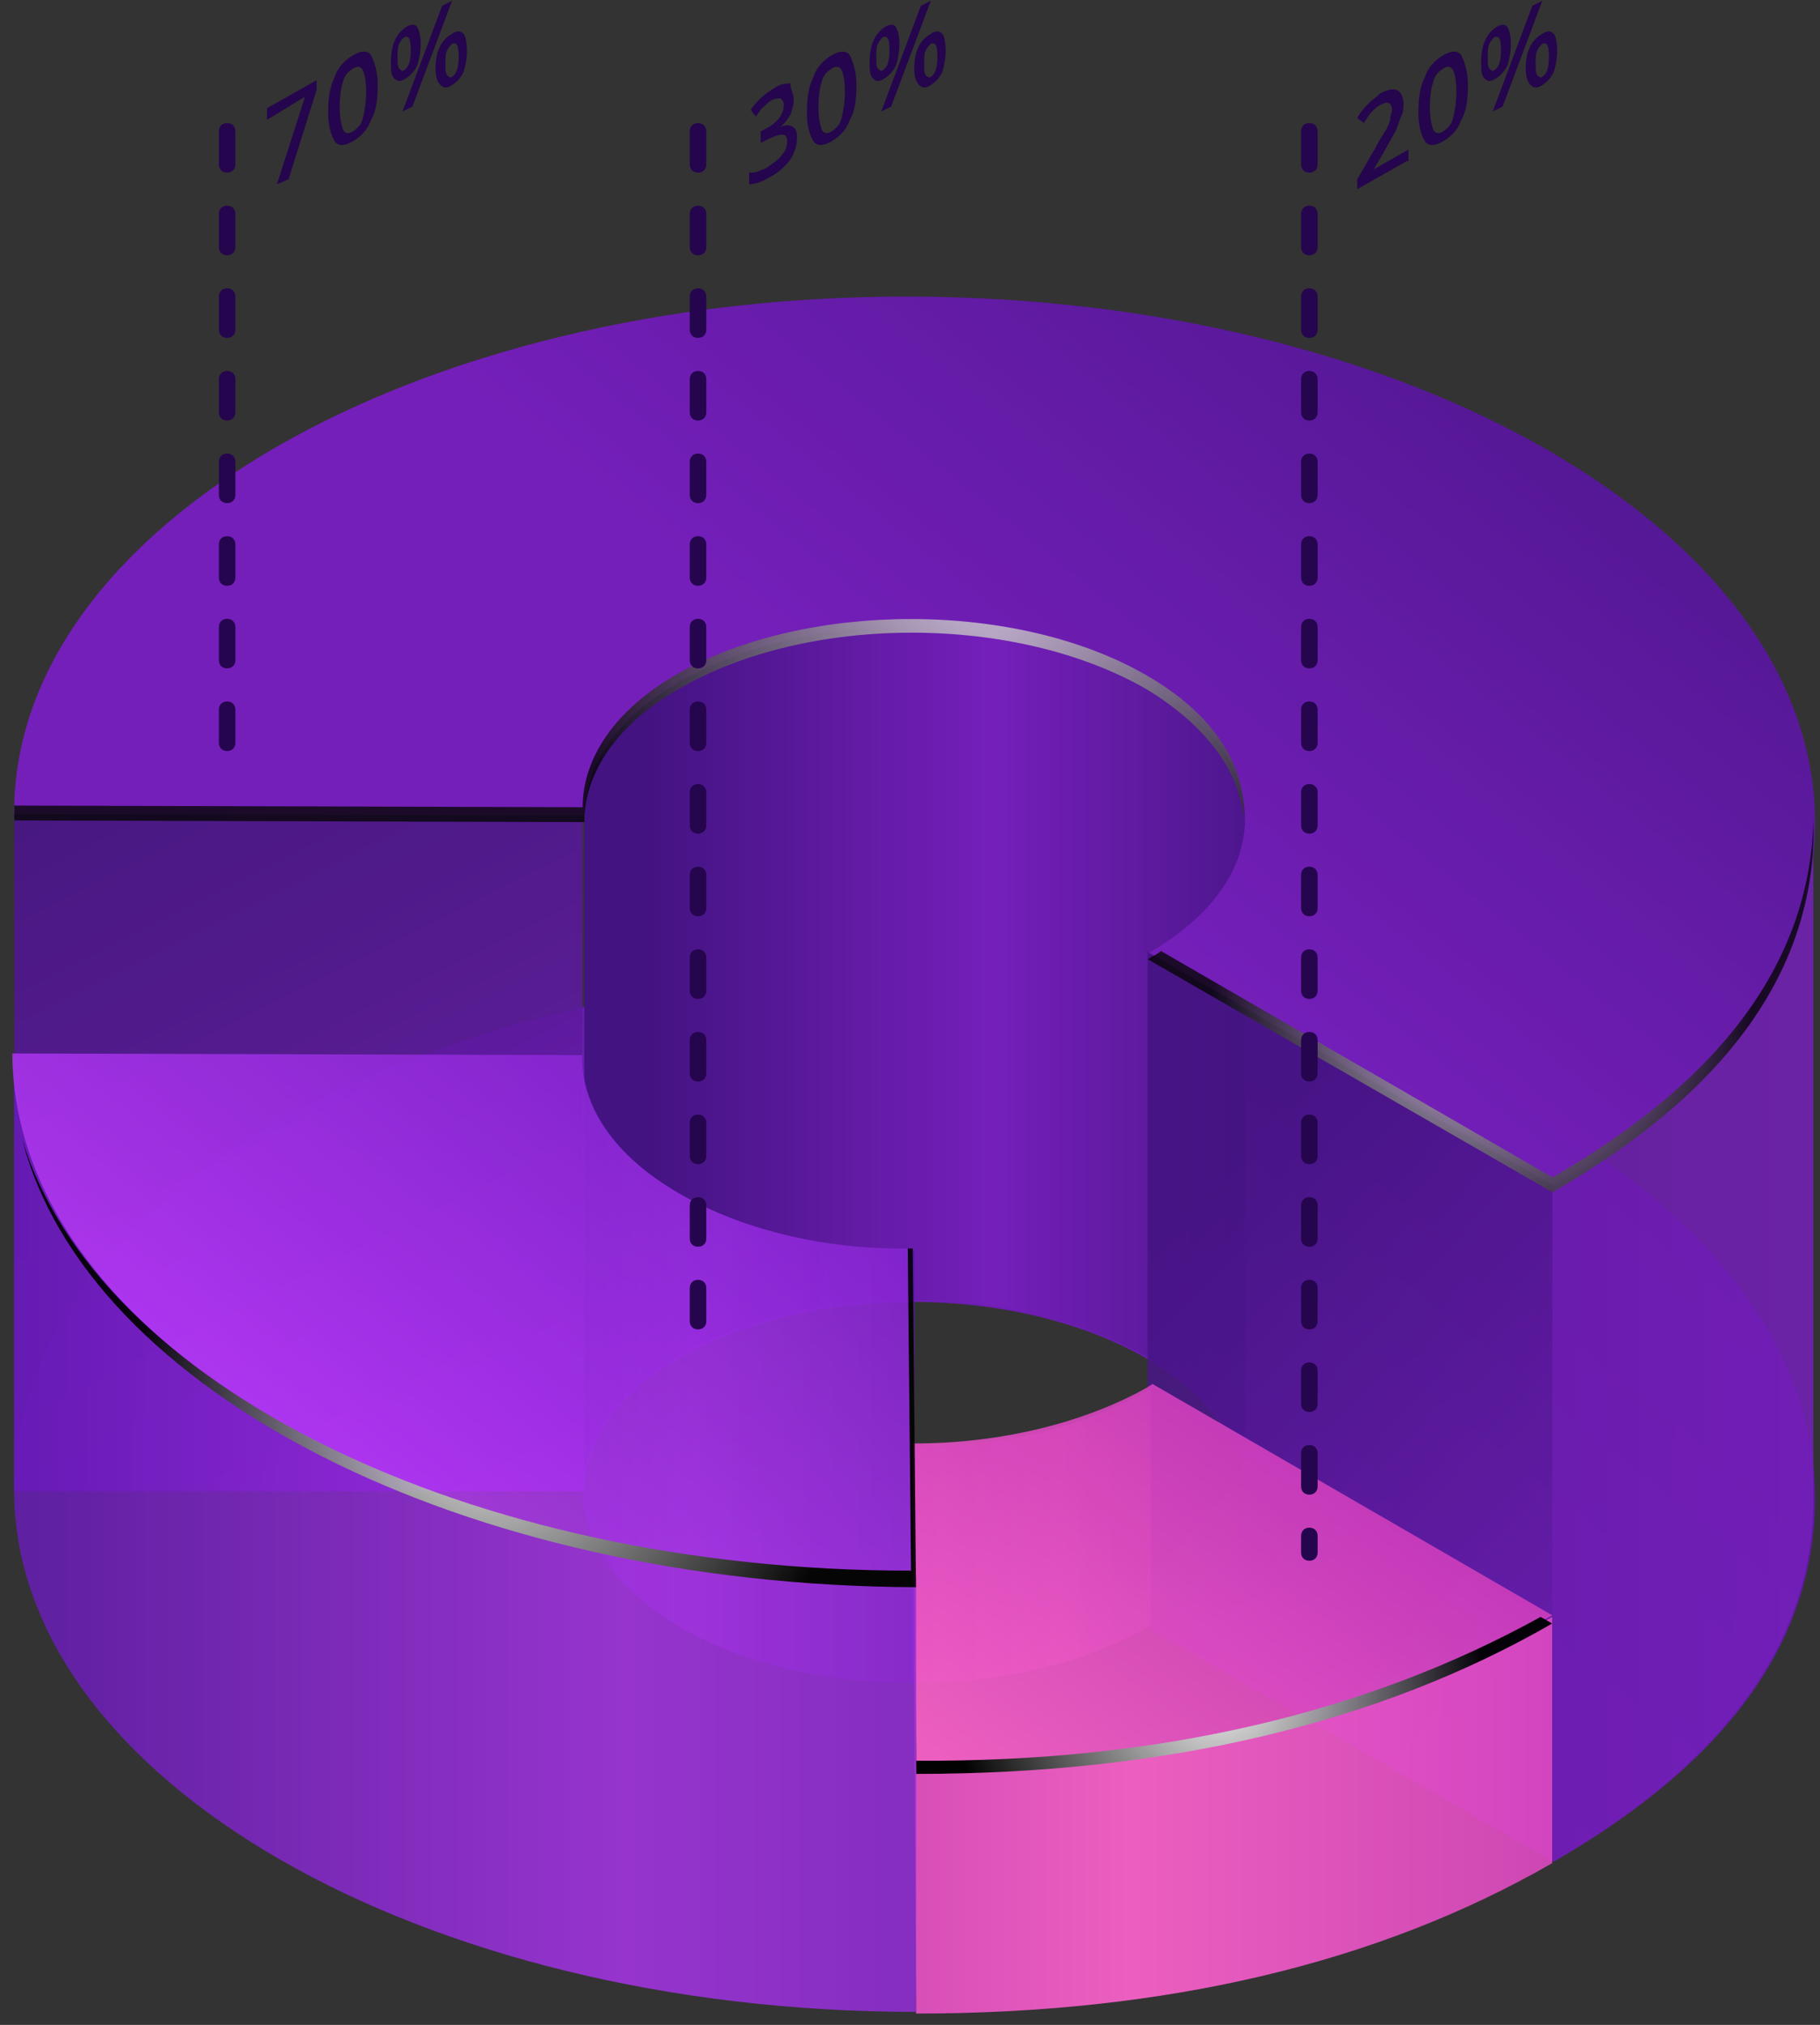
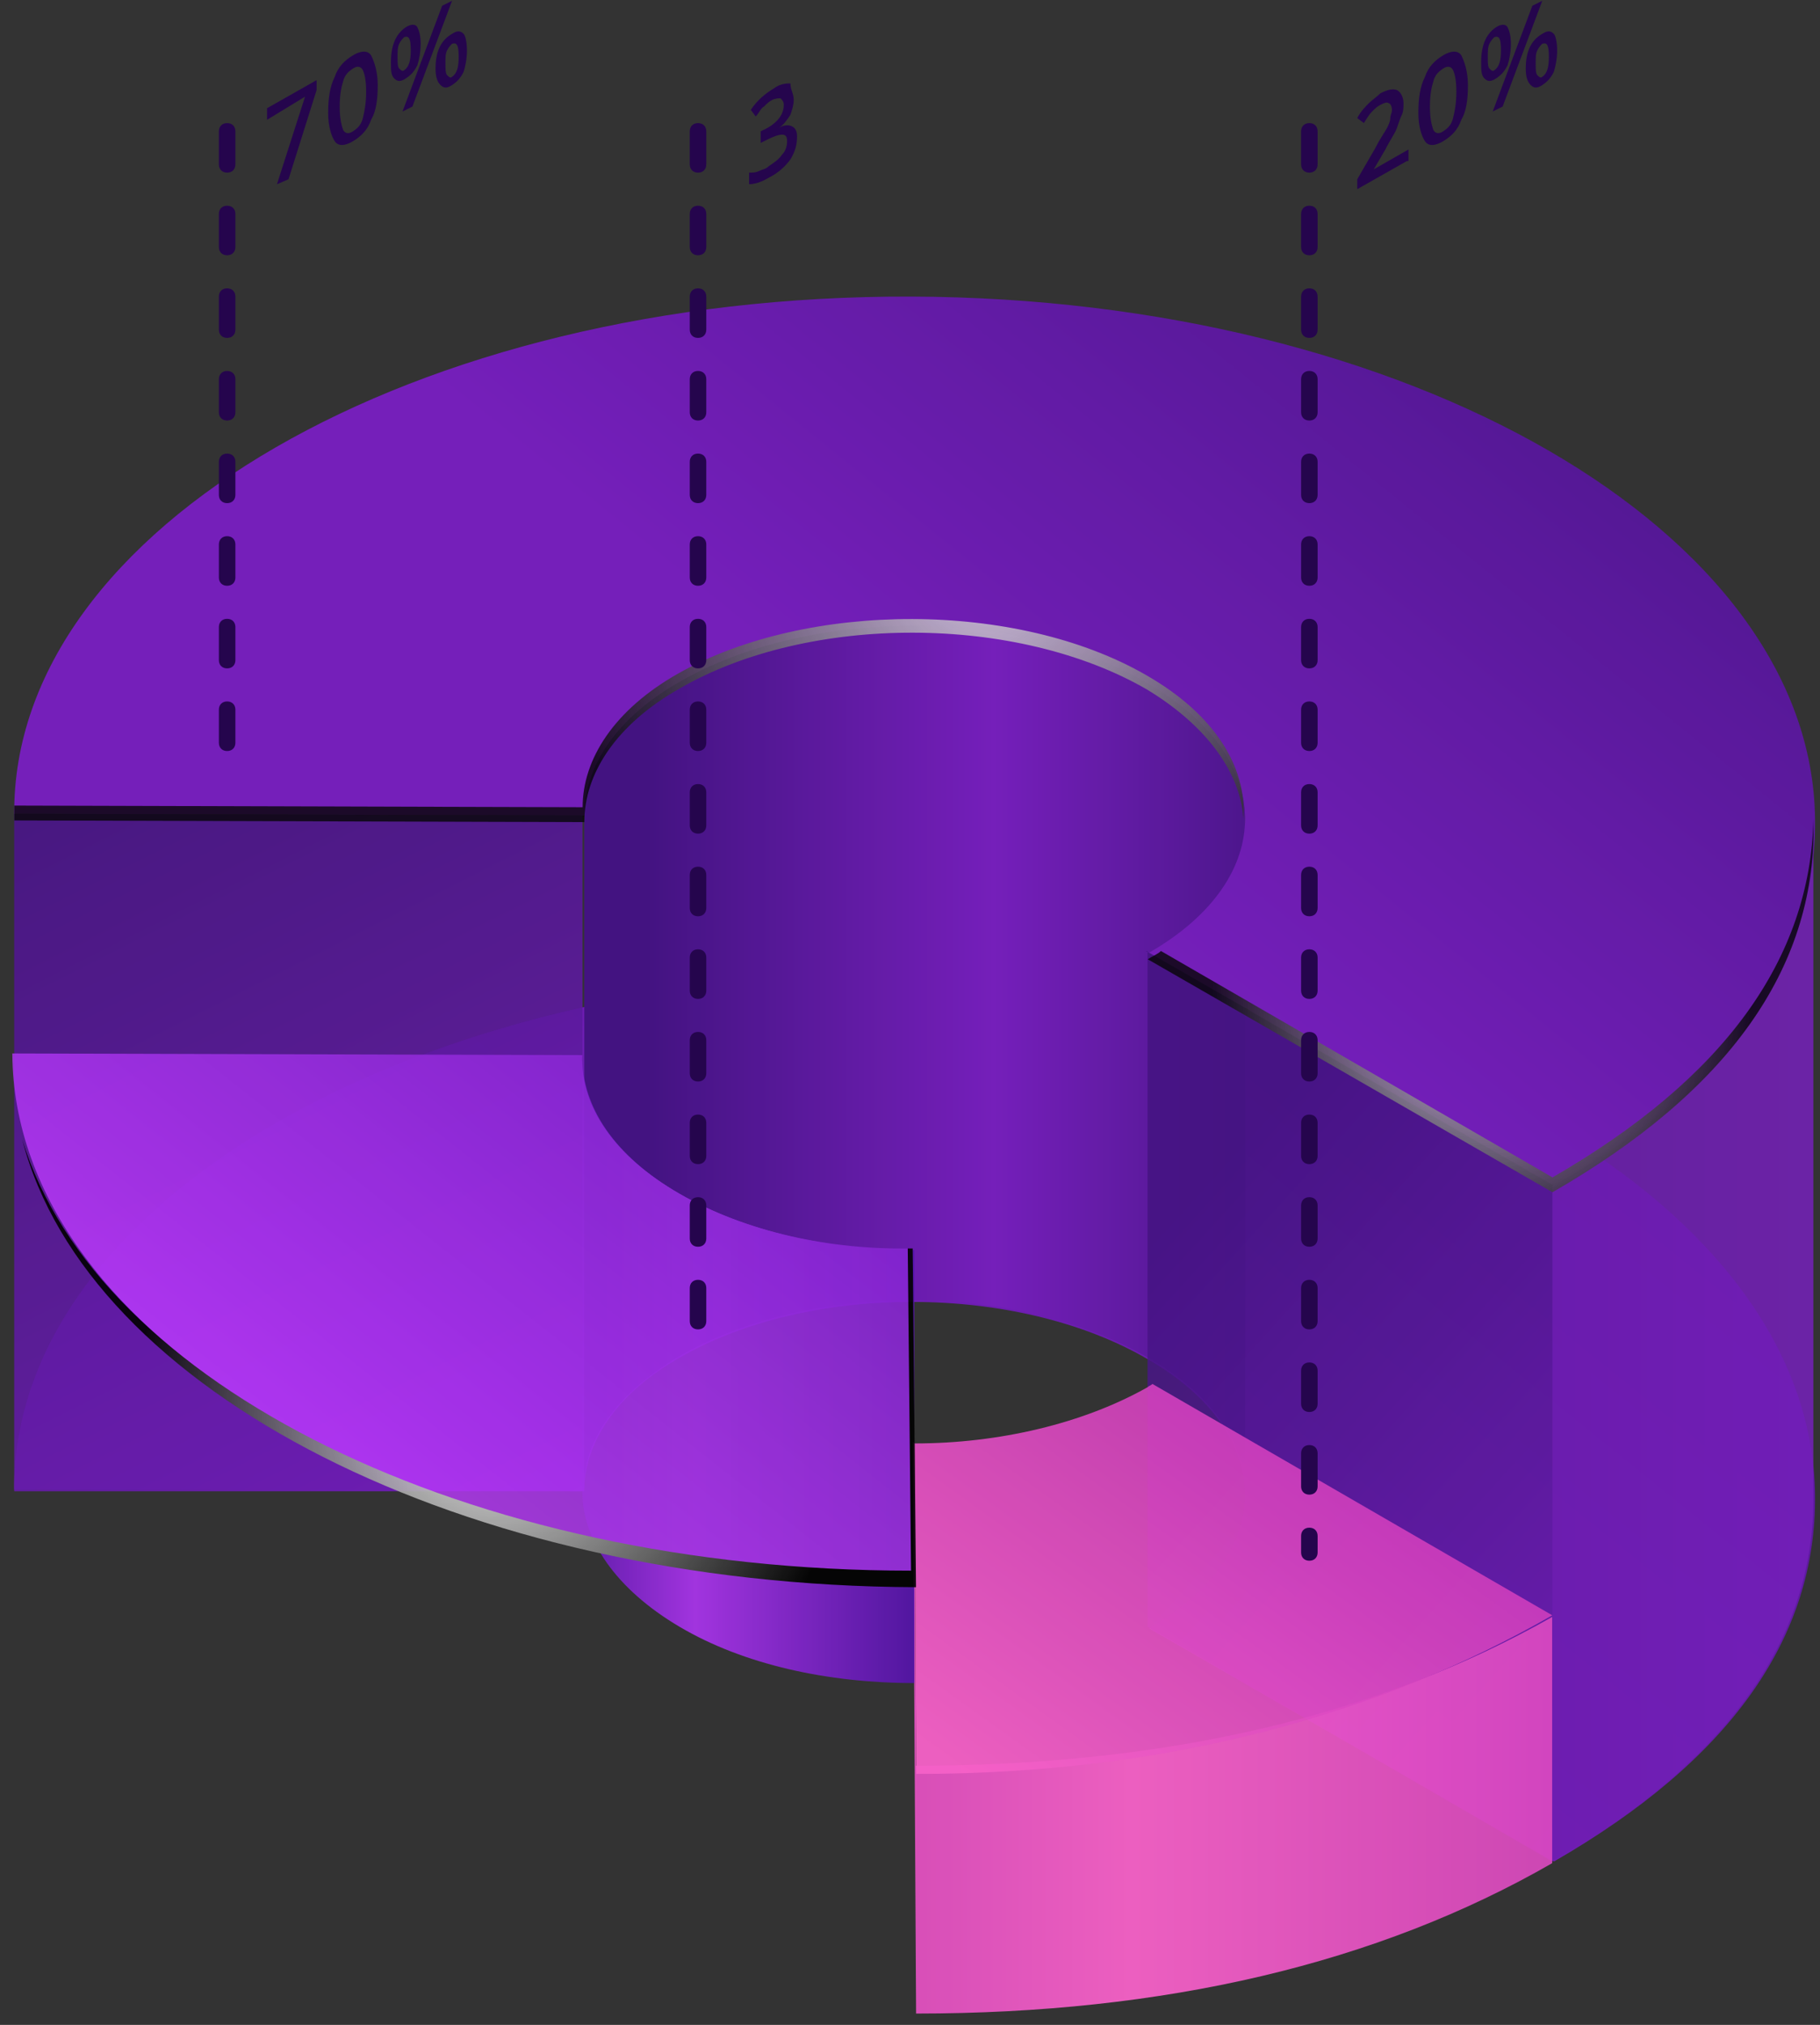
<svg xmlns="http://www.w3.org/2000/svg" width="89" height="99" viewBox="0 0 89 99" fill="none">
  <rect x="0" y="0" width="89" height="99" fill="#333333" stroke="none" />
  <g opacity="0.9">
    <path d="M44.565 47.543C20.247 47.463 0.615 58.854 0.696 72.831L28.568 72.912C28.568 70.569 30.103 68.145 33.254 66.368C39.556 62.732 49.735 62.732 56.118 66.448C62.419 70.084 62.5 75.982 56.199 79.617L75.992 91.009C84.556 86.08 88.838 80.102 88.757 73.073C88.596 58.935 68.883 47.543 44.565 47.543Z" fill="url(#paint0_linear_10587_236960)" />
    <path opacity="0.85" d="M75.91 57.967V91.01C84.474 86.082 88.756 80.103 88.675 73.075V40.031C88.756 46.979 84.474 52.958 75.91 57.967Z" fill="url(#paint1_linear_10587_236960)" />
    <path opacity="0.9" d="M28.487 39.87L0.695 39.789V72.913H28.487V39.87Z" fill="url(#paint2_linear_10587_236960)" />
    <path d="M33.255 66.287C39.557 62.652 49.736 62.652 56.119 66.368C59.27 68.145 60.805 70.488 60.886 72.912V40.03C60.886 37.607 59.35 35.183 56.119 33.325C49.817 29.689 39.557 29.689 33.255 33.244C30.185 35.021 28.569 37.364 28.569 39.707V72.831C28.488 70.488 30.104 68.145 33.255 66.287Z" fill="url(#paint3_linear_10587_236960)" />
    <path opacity="0.85" d="M56.035 46.494H56.116V79.537L75.91 91.01V57.966L56.035 46.494Z" fill="url(#paint4_linear_10587_236960)" />
    <path d="M44.565 14.5C20.247 14.42 0.615 25.811 0.696 39.788L28.568 39.869C28.568 37.526 30.103 35.102 33.254 33.325C39.556 29.689 49.735 29.689 56.118 33.405C62.419 37.041 62.5 42.939 56.199 46.574L75.992 57.966C84.556 53.038 88.838 47.059 88.757 40.03C88.596 25.973 68.883 14.581 44.565 14.5Z" fill="url(#paint5_linear_10587_236960)" />
    <g opacity="0.8">
      <path d="M60.807 40.031C60.969 37.527 59.434 34.941 56.041 33.002C49.739 29.367 39.479 29.367 33.177 32.922C30.026 34.699 28.491 37.123 28.491 39.466L0.699 39.385C0.699 39.627 0.699 39.87 0.699 40.112L28.572 40.193C28.572 37.85 30.107 35.426 33.258 33.649C39.559 30.013 49.739 30.013 56.121 33.73C59.03 35.507 60.646 37.769 60.807 40.031Z" fill="url(#paint6_radial_10587_236960)" />
      <path d="M75.919 57.563L56.771 46.495C56.61 46.656 56.367 46.737 56.125 46.898L75.919 58.29C84.482 53.362 88.764 47.383 88.683 40.354C88.683 40.274 88.683 40.193 88.683 40.031C88.522 46.898 84.321 52.715 75.919 57.563Z" fill="url(#paint7_radial_10587_236960)" />
    </g>
  </g>
  <g opacity="0.95">
-     <path d="M56.271 67.904C56.19 67.904 56.19 67.985 56.109 67.985C52.958 69.843 48.838 70.732 44.637 70.732V82.285C48.757 82.285 52.958 81.396 56.109 79.538C56.19 79.538 56.19 79.457 56.271 79.457V67.904Z" fill="url(#paint8_linear_10587_236960)" />
    <path opacity="0.95" d="M44.798 86.325L44.718 70.571L44.637 70.49L44.798 98.444C56.917 98.444 67.339 96.02 75.903 91.092V79.054C67.339 83.901 56.998 86.325 44.798 86.325Z" fill="url(#paint9_linear_10587_236960)" />
    <path opacity="0.95" d="M56.356 67.662C56.276 67.743 56.195 67.743 56.114 67.824C52.963 69.601 48.843 70.571 44.723 70.571L44.803 86.729C56.922 86.729 67.344 83.901 75.908 78.973L56.356 67.662Z" fill="url(#paint10_linear_10587_236960)" />
-     <path d="M44.798 86.082L44.637 70.57V70.651L44.798 86.728C56.917 86.728 67.339 84.305 75.903 79.376L75.337 79.053C66.854 83.739 56.675 86.163 44.798 86.082Z" fill="url(#paint11_radial_10587_236960)" />
  </g>
  <g opacity="0.9">
    <path d="M44.712 61.118C40.591 61.118 36.471 60.23 33.239 58.372C30.008 56.513 28.473 54.09 28.473 51.666V72.914C28.473 75.257 30.088 77.68 33.239 79.539C36.39 81.397 40.511 82.286 44.712 82.286V61.118Z" fill="url(#paint12_linear_10587_236960)" />
-     <path opacity="0.9" d="M0.688 51.584V72.913C0.768 86.97 20.562 98.362 44.799 98.362V77.033C20.481 77.033 0.768 65.641 0.688 51.584Z" fill="url(#paint13_linear_10587_236960)" />
    <path opacity="0.9" d="M33.241 58.371C30.009 56.513 28.393 54.089 28.474 51.585L0.602 51.504C0.682 65.561 20.476 76.953 44.713 76.953L44.632 61.037C40.593 61.118 36.472 60.229 33.241 58.371Z" fill="url(#paint14_linear_10587_236960)" />
    <path d="M44.632 61.037H44.39L44.551 76.791C22.819 76.791 4.722 67.662 1.086 55.705C4.237 67.985 22.576 77.519 44.794 77.599L44.632 61.037Z" fill="url(#paint15_radial_10587_236960)" />
  </g>
  <path d="M11.107 36.718C10.865 36.718 10.703 36.556 10.703 36.314V34.698C10.703 34.456 10.865 34.294 11.107 34.294C11.349 34.294 11.511 34.456 11.511 34.698V36.314C11.511 36.556 11.349 36.718 11.107 36.718ZM11.107 32.678C10.865 32.678 10.703 32.517 10.703 32.275V30.659C10.703 30.416 10.865 30.255 11.107 30.255C11.349 30.255 11.511 30.416 11.511 30.659V32.275C11.511 32.517 11.349 32.678 11.107 32.678ZM11.107 28.639C10.865 28.639 10.703 28.477 10.703 28.235V26.619C10.703 26.377 10.865 26.215 11.107 26.215C11.349 26.215 11.511 26.377 11.511 26.619V28.235C11.511 28.477 11.349 28.639 11.107 28.639ZM11.107 24.599C10.865 24.599 10.703 24.438 10.703 24.195V22.58C10.703 22.337 10.865 22.176 11.107 22.176C11.349 22.176 11.511 22.337 11.511 22.58V24.195C11.511 24.438 11.349 24.599 11.107 24.599ZM11.107 20.56C10.865 20.56 10.703 20.398 10.703 20.156V18.54C10.703 18.298 10.865 18.136 11.107 18.136C11.349 18.136 11.511 18.298 11.511 18.54V20.156C11.511 20.398 11.349 20.56 11.107 20.56ZM11.107 16.52C10.865 16.52 10.703 16.359 10.703 16.116V14.501C10.703 14.258 10.865 14.097 11.107 14.097C11.349 14.097 11.511 14.258 11.511 14.501V16.116C11.511 16.359 11.349 16.52 11.107 16.52ZM11.107 12.481C10.865 12.481 10.703 12.319 10.703 12.077V10.461C10.703 10.219 10.865 10.057 11.107 10.057C11.349 10.057 11.511 10.219 11.511 10.461V12.077C11.511 12.319 11.349 12.481 11.107 12.481ZM11.107 8.441C10.865 8.441 10.703 8.28 10.703 8.037V6.422C10.703 6.179 10.865 6.018 11.107 6.018C11.349 6.018 11.511 6.179 11.511 6.422V8.037C11.511 8.28 11.349 8.441 11.107 8.441Z" fill="#25054D" />
  <path d="M13.543 9.008L14.917 4.726L13.059 5.857V5.291L15.482 3.918V4.403L14.109 8.765L13.543 9.008Z" fill="#25054D" />
  <path d="M18.471 4.159C18.471 4.887 18.39 5.452 18.147 5.856C17.986 6.341 17.663 6.664 17.259 6.906C16.855 7.149 16.532 7.149 16.37 6.906C16.209 6.664 16.047 6.179 16.047 5.533C16.047 4.806 16.128 4.24 16.37 3.755C16.532 3.271 16.855 2.948 17.259 2.705C17.663 2.463 17.986 2.463 18.147 2.705C18.309 3.028 18.471 3.513 18.471 4.159ZM16.612 5.21C16.612 5.775 16.693 6.098 16.774 6.341C16.855 6.502 17.016 6.583 17.259 6.422C17.501 6.26 17.663 6.098 17.744 5.775C17.824 5.452 17.905 5.048 17.905 4.483C17.905 3.917 17.824 3.594 17.744 3.432C17.663 3.271 17.501 3.19 17.259 3.352C17.016 3.513 16.855 3.675 16.774 3.998C16.693 4.24 16.612 4.644 16.612 5.21Z" fill="#25054D" />
  <path d="M20.571 2.14C20.571 2.544 20.491 2.948 20.41 3.19C20.248 3.513 20.087 3.675 19.844 3.836C19.602 3.998 19.44 3.998 19.279 3.836C19.117 3.675 19.117 3.432 19.117 3.028C19.117 2.22 19.36 1.655 19.844 1.332C20.087 1.17 20.329 1.17 20.41 1.332C20.491 1.493 20.571 1.736 20.571 2.14ZM19.44 2.786C19.44 3.028 19.44 3.271 19.521 3.351C19.602 3.432 19.683 3.513 19.764 3.432C20.006 3.271 20.087 2.948 20.087 2.463C20.087 1.897 20.006 1.736 19.764 1.816C19.683 1.897 19.602 1.978 19.521 2.14C19.44 2.301 19.44 2.544 19.44 2.786ZM22.106 0.039L20.168 5.21L19.683 5.452L21.622 0.281L22.106 0.039ZM22.834 2.463C22.834 2.867 22.753 3.271 22.672 3.513C22.51 3.836 22.349 3.998 22.106 4.159C21.864 4.321 21.703 4.321 21.541 4.159C21.379 3.998 21.299 3.755 21.299 3.351C21.299 2.544 21.541 1.978 22.106 1.655C22.349 1.493 22.51 1.493 22.672 1.655C22.753 1.736 22.834 2.059 22.834 2.463ZM21.783 3.109C21.783 3.351 21.783 3.594 21.864 3.675C21.945 3.755 22.026 3.836 22.106 3.755C22.349 3.594 22.43 3.271 22.43 2.786C22.43 2.22 22.349 2.059 22.106 2.14C22.026 2.22 21.945 2.301 21.864 2.463C21.783 2.624 21.783 2.786 21.783 3.109Z" fill="#25054D" />
  <path d="M34.134 64.995C33.892 64.995 33.73 64.833 33.73 64.591V62.975C33.73 62.733 33.892 62.571 34.134 62.571C34.377 62.571 34.538 62.733 34.538 62.975V64.591C34.538 64.833 34.377 64.995 34.134 64.995ZM34.134 60.955C33.892 60.955 33.73 60.794 33.73 60.551V58.935C33.73 58.693 33.892 58.531 34.134 58.531C34.377 58.531 34.538 58.693 34.538 58.935V60.551C34.538 60.794 34.377 60.955 34.134 60.955ZM34.134 56.916C33.892 56.916 33.73 56.754 33.73 56.512V54.896C33.73 54.653 33.892 54.492 34.134 54.492C34.377 54.492 34.538 54.653 34.538 54.896V56.512C34.538 56.754 34.377 56.916 34.134 56.916ZM34.134 52.876C33.892 52.876 33.73 52.714 33.73 52.472V50.856C33.73 50.614 33.892 50.452 34.134 50.452C34.377 50.452 34.538 50.614 34.538 50.856V52.472C34.538 52.714 34.377 52.876 34.134 52.876ZM34.134 48.837C33.892 48.837 33.73 48.675 33.73 48.433V46.817C33.73 46.574 33.892 46.413 34.134 46.413C34.377 46.413 34.538 46.574 34.538 46.817V48.433C34.538 48.675 34.377 48.837 34.134 48.837ZM34.134 44.797C33.892 44.797 33.73 44.635 33.73 44.393V42.777C33.73 42.535 33.892 42.373 34.134 42.373C34.377 42.373 34.538 42.535 34.538 42.777V44.393C34.538 44.635 34.377 44.797 34.134 44.797ZM34.134 40.758C33.892 40.758 33.73 40.596 33.73 40.353V38.738C33.73 38.495 33.892 38.334 34.134 38.334C34.377 38.334 34.538 38.495 34.538 38.738V40.353C34.538 40.596 34.377 40.758 34.134 40.758ZM34.134 36.718C33.892 36.718 33.73 36.556 33.73 36.314V34.698C33.73 34.456 33.892 34.294 34.134 34.294C34.377 34.294 34.538 34.456 34.538 34.698V36.314C34.538 36.556 34.377 36.718 34.134 36.718ZM34.134 32.678C33.892 32.678 33.73 32.517 33.73 32.275V30.659C33.73 30.416 33.892 30.255 34.134 30.255C34.377 30.255 34.538 30.416 34.538 30.659V32.275C34.538 32.517 34.377 32.678 34.134 32.678ZM34.134 28.639C33.892 28.639 33.73 28.477 33.73 28.235V26.619C33.73 26.377 33.892 26.215 34.134 26.215C34.377 26.215 34.538 26.377 34.538 26.619V28.235C34.538 28.477 34.377 28.639 34.134 28.639ZM34.134 24.599C33.892 24.599 33.73 24.438 33.73 24.195V22.58C33.73 22.337 33.892 22.176 34.134 22.176C34.377 22.176 34.538 22.337 34.538 22.58V24.195C34.538 24.438 34.377 24.599 34.134 24.599ZM34.134 20.56C33.892 20.56 33.73 20.398 33.73 20.156V18.54C33.73 18.298 33.892 18.136 34.134 18.136C34.377 18.136 34.538 18.298 34.538 18.54V20.156C34.538 20.398 34.377 20.56 34.134 20.56ZM34.134 16.52C33.892 16.52 33.73 16.359 33.73 16.116V14.501C33.73 14.258 33.892 14.097 34.134 14.097C34.377 14.097 34.538 14.258 34.538 14.501V16.116C34.538 16.359 34.377 16.52 34.134 16.52ZM34.134 12.481C33.892 12.481 33.73 12.319 33.73 12.077V10.461C33.73 10.219 33.892 10.057 34.134 10.057C34.377 10.057 34.538 10.219 34.538 10.461V12.077C34.538 12.319 34.377 12.481 34.134 12.481ZM34.134 8.441C33.892 8.441 33.73 8.28 33.73 8.037V6.422C33.73 6.179 33.892 6.018 34.134 6.018C34.377 6.018 34.538 6.179 34.538 6.422V8.037C34.538 8.28 34.377 8.441 34.134 8.441Z" fill="#25054D" />
  <path d="M38.814 4.886C38.814 5.128 38.733 5.371 38.653 5.613C38.491 5.856 38.329 6.098 38.087 6.259C38.329 6.098 38.572 6.098 38.733 6.179C38.895 6.259 38.976 6.421 38.976 6.663C38.976 7.067 38.895 7.391 38.653 7.794C38.41 8.118 38.087 8.441 37.602 8.683C37.198 8.926 36.875 9.006 36.633 9.006V8.441C36.794 8.441 36.956 8.441 37.117 8.36C37.279 8.279 37.441 8.279 37.602 8.118C37.845 7.956 38.087 7.794 38.249 7.552C38.41 7.391 38.491 7.148 38.491 6.906C38.491 6.663 38.41 6.583 38.249 6.583C38.087 6.583 37.845 6.663 37.522 6.825L37.198 6.987V6.421L37.522 6.259C38.087 5.936 38.329 5.532 38.329 5.128C38.329 4.967 38.249 4.886 38.168 4.805C38.087 4.805 37.925 4.805 37.764 4.886C37.602 4.967 37.522 5.048 37.36 5.209C37.198 5.29 37.117 5.532 36.956 5.694L36.714 5.371C37.037 4.886 37.441 4.563 37.845 4.321C38.168 4.078 38.491 4.078 38.653 4.078C38.653 4.401 38.814 4.563 38.814 4.886Z" fill="#25054D" />
-   <path d="M41.881 4.159C41.881 4.887 41.8 5.452 41.558 5.856C41.396 6.341 41.073 6.664 40.669 6.906C40.265 7.149 39.942 7.149 39.78 6.906C39.619 6.664 39.457 6.179 39.457 5.533C39.457 4.806 39.538 4.24 39.78 3.755C39.942 3.271 40.265 2.948 40.669 2.705C41.073 2.463 41.396 2.463 41.558 2.705C41.719 3.028 41.881 3.513 41.881 4.159ZM40.023 5.21C40.023 5.775 40.103 6.098 40.184 6.341C40.265 6.502 40.426 6.583 40.669 6.422C40.911 6.26 41.073 6.098 41.154 5.775C41.234 5.452 41.315 5.048 41.315 4.483C41.315 3.917 41.234 3.594 41.154 3.432C41.073 3.271 40.911 3.19 40.669 3.352C40.426 3.513 40.265 3.675 40.184 3.998C40.103 4.24 40.023 4.644 40.023 5.21Z" fill="#25054D" />
-   <path d="M43.982 2.14C43.982 2.544 43.901 2.948 43.82 3.19C43.658 3.513 43.497 3.675 43.255 3.836C43.012 3.998 42.85 3.998 42.689 3.836C42.527 3.675 42.527 3.432 42.527 3.028C42.527 2.22 42.77 1.655 43.255 1.332C43.497 1.17 43.739 1.17 43.82 1.332C43.901 1.493 43.982 1.736 43.982 2.14ZM42.85 2.786C42.85 3.028 42.85 3.271 42.931 3.351C43.012 3.432 43.093 3.513 43.174 3.432C43.416 3.271 43.497 2.948 43.497 2.463C43.497 1.897 43.416 1.736 43.174 1.816C43.093 1.897 43.012 1.978 42.931 2.14C42.85 2.301 42.85 2.544 42.85 2.786ZM45.517 0.039L43.578 5.21L43.093 5.452L45.032 0.281L45.517 0.039ZM46.244 2.463C46.244 2.867 46.163 3.271 46.082 3.513C45.921 3.836 45.759 3.998 45.517 4.159C45.274 4.321 45.113 4.321 44.951 4.159C44.789 3.998 44.709 3.755 44.709 3.351C44.709 2.544 44.951 1.978 45.517 1.655C45.759 1.493 45.921 1.493 46.082 1.655C46.163 1.736 46.244 2.059 46.244 2.463ZM45.193 3.109C45.193 3.351 45.193 3.594 45.274 3.675C45.355 3.755 45.436 3.836 45.517 3.755C45.759 3.594 45.84 3.271 45.84 2.786C45.84 2.22 45.759 2.059 45.517 2.14C45.436 2.22 45.355 2.301 45.274 2.463C45.193 2.624 45.193 2.786 45.193 3.109Z" fill="#25054D" />
  <path d="M64.029 76.305C63.787 76.305 63.625 76.144 63.625 75.901V75.093C63.625 74.851 63.787 74.689 64.029 74.689C64.271 74.689 64.433 74.851 64.433 75.093V75.901C64.433 76.144 64.271 76.305 64.029 76.305ZM64.029 73.074C63.787 73.074 63.625 72.912 63.625 72.67V71.054C63.625 70.811 63.787 70.65 64.029 70.65C64.271 70.65 64.433 70.811 64.433 71.054V72.67C64.433 72.912 64.271 73.074 64.029 73.074ZM64.029 69.034C63.787 69.034 63.625 68.873 63.625 68.63V67.014C63.625 66.772 63.787 66.61 64.029 66.61C64.271 66.61 64.433 66.772 64.433 67.014V68.63C64.433 68.873 64.271 69.034 64.029 69.034ZM64.029 64.995C63.787 64.995 63.625 64.833 63.625 64.591V62.975C63.625 62.733 63.787 62.571 64.029 62.571C64.271 62.571 64.433 62.733 64.433 62.975V64.591C64.433 64.833 64.271 64.995 64.029 64.995ZM64.029 60.955C63.787 60.955 63.625 60.794 63.625 60.551V58.935C63.625 58.693 63.787 58.531 64.029 58.531C64.271 58.531 64.433 58.693 64.433 58.935V60.551C64.433 60.794 64.271 60.955 64.029 60.955ZM64.029 56.916C63.787 56.916 63.625 56.754 63.625 56.512V54.896C63.625 54.653 63.787 54.492 64.029 54.492C64.271 54.492 64.433 54.653 64.433 54.896V56.512C64.433 56.754 64.271 56.916 64.029 56.916ZM64.029 52.876C63.787 52.876 63.625 52.714 63.625 52.472V50.856C63.625 50.614 63.787 50.452 64.029 50.452C64.271 50.452 64.433 50.614 64.433 50.856V52.472C64.433 52.714 64.271 52.876 64.029 52.876ZM64.029 48.837C63.787 48.837 63.625 48.675 63.625 48.433V46.817C63.625 46.574 63.787 46.413 64.029 46.413C64.271 46.413 64.433 46.574 64.433 46.817V48.433C64.433 48.675 64.271 48.837 64.029 48.837ZM64.029 44.797C63.787 44.797 63.625 44.635 63.625 44.393V42.777C63.625 42.535 63.787 42.373 64.029 42.373C64.271 42.373 64.433 42.535 64.433 42.777V44.393C64.433 44.635 64.271 44.797 64.029 44.797ZM64.029 40.758C63.787 40.758 63.625 40.596 63.625 40.353V38.738C63.625 38.495 63.787 38.334 64.029 38.334C64.271 38.334 64.433 38.495 64.433 38.738V40.353C64.433 40.596 64.271 40.758 64.029 40.758ZM64.029 36.718C63.787 36.718 63.625 36.556 63.625 36.314V34.698C63.625 34.456 63.787 34.294 64.029 34.294C64.271 34.294 64.433 34.456 64.433 34.698V36.314C64.433 36.556 64.271 36.718 64.029 36.718ZM64.029 32.678C63.787 32.678 63.625 32.517 63.625 32.275V30.659C63.625 30.416 63.787 30.255 64.029 30.255C64.271 30.255 64.433 30.416 64.433 30.659V32.275C64.433 32.517 64.271 32.678 64.029 32.678ZM64.029 28.639C63.787 28.639 63.625 28.477 63.625 28.235V26.619C63.625 26.377 63.787 26.215 64.029 26.215C64.271 26.215 64.433 26.377 64.433 26.619V28.235C64.433 28.477 64.271 28.639 64.029 28.639ZM64.029 24.599C63.787 24.599 63.625 24.438 63.625 24.195V22.58C63.625 22.337 63.787 22.176 64.029 22.176C64.271 22.176 64.433 22.337 64.433 22.58V24.195C64.433 24.438 64.271 24.599 64.029 24.599ZM64.029 20.56C63.787 20.56 63.625 20.398 63.625 20.156V18.54C63.625 18.298 63.787 18.136 64.029 18.136C64.271 18.136 64.433 18.298 64.433 18.54V20.156C64.433 20.398 64.271 20.56 64.029 20.56ZM64.029 16.52C63.787 16.52 63.625 16.359 63.625 16.116V14.501C63.625 14.258 63.787 14.097 64.029 14.097C64.271 14.097 64.433 14.258 64.433 14.501V16.116C64.433 16.359 64.271 16.52 64.029 16.52ZM64.029 12.481C63.787 12.481 63.625 12.319 63.625 12.077V10.461C63.625 10.219 63.787 10.057 64.029 10.057C64.271 10.057 64.433 10.219 64.433 10.461V12.077C64.433 12.319 64.271 12.481 64.029 12.481ZM64.029 8.441C63.787 8.441 63.625 8.28 63.625 8.037V6.422C63.625 6.179 63.787 6.018 64.029 6.018C64.271 6.018 64.433 6.179 64.433 6.422V8.037C64.433 8.28 64.271 8.441 64.029 8.441Z" fill="#25054D" />
  <path d="M68.795 7.875L66.371 9.248V8.764L67.26 7.229C67.502 6.744 67.745 6.421 67.825 6.259C67.906 6.097 67.987 5.936 67.987 5.774C67.987 5.613 68.068 5.532 68.068 5.37C68.068 5.209 67.987 5.047 67.906 5.047C67.825 4.966 67.664 5.047 67.502 5.128C67.341 5.209 67.26 5.29 67.098 5.451C66.937 5.613 66.856 5.774 66.694 6.017L66.371 5.774C66.533 5.451 66.775 5.209 66.937 5.047C67.098 4.886 67.341 4.724 67.502 4.562C67.825 4.401 68.068 4.32 68.31 4.401C68.472 4.482 68.633 4.724 68.633 5.047C68.633 5.209 68.633 5.451 68.552 5.613C68.472 5.774 68.391 6.017 68.31 6.259C68.229 6.501 67.987 6.825 67.745 7.309L67.179 8.279L68.876 7.309V7.875H68.795Z" fill="#25054D" />
  <path d="M71.783 4.159C71.783 4.887 71.702 5.452 71.46 5.856C71.298 6.341 70.975 6.664 70.571 6.906C70.167 7.149 69.844 7.149 69.683 6.906C69.521 6.664 69.359 6.179 69.359 5.533C69.359 4.806 69.44 4.24 69.683 3.755C69.844 3.271 70.167 2.948 70.571 2.705C70.975 2.463 71.298 2.463 71.46 2.705C71.621 3.028 71.783 3.513 71.783 4.159ZM69.925 5.21C69.925 5.775 70.006 6.098 70.087 6.341C70.167 6.502 70.329 6.583 70.571 6.422C70.814 6.26 70.975 6.098 71.056 5.775C71.137 5.452 71.218 5.048 71.218 4.483C71.218 3.917 71.137 3.594 71.056 3.432C70.975 3.271 70.814 3.19 70.571 3.352C70.329 3.513 70.167 3.675 70.087 3.998C70.006 4.24 69.925 4.644 69.925 5.21Z" fill="#25054D" />
  <path d="M73.884 2.14C73.884 2.544 73.803 2.948 73.722 3.19C73.561 3.513 73.399 3.675 73.157 3.836C72.914 3.998 72.753 3.998 72.591 3.836C72.43 3.675 72.43 3.432 72.43 3.028C72.43 2.22 72.672 1.655 73.157 1.332C73.399 1.17 73.641 1.17 73.722 1.332C73.803 1.493 73.884 1.736 73.884 2.14ZM72.753 2.786C72.753 3.028 72.753 3.271 72.834 3.351C72.914 3.432 72.995 3.513 73.076 3.432C73.318 3.271 73.399 2.948 73.399 2.463C73.399 1.897 73.318 1.736 73.076 1.816C72.995 1.897 72.914 1.978 72.834 2.14C72.753 2.301 72.753 2.544 72.753 2.786ZM75.419 0.039L73.48 5.21L72.995 5.452L74.934 0.281L75.419 0.039ZM76.146 2.463C76.146 2.867 76.065 3.271 75.984 3.513C75.823 3.836 75.661 3.998 75.419 4.159C75.177 4.321 75.015 4.321 74.853 4.159C74.692 3.998 74.611 3.755 74.611 3.351C74.611 2.544 74.853 1.978 75.419 1.655C75.661 1.493 75.823 1.493 75.984 1.655C76.065 1.736 76.146 2.059 76.146 2.463ZM75.096 3.109C75.096 3.351 75.096 3.594 75.177 3.675C75.257 3.755 75.338 3.836 75.419 3.755C75.661 3.594 75.742 3.271 75.742 2.786C75.742 2.22 75.661 2.059 75.419 2.14C75.338 2.22 75.257 2.301 75.177 2.463C75.096 2.624 75.096 2.786 75.096 3.109Z" fill="#25054D" />
  <defs>
    <linearGradient id="paint0_linear_10587_236960" x1="80.726" y1="28.276" x2="45.839" y2="71.57" gradientUnits="userSpaceOnUse">
      <stop offset="0.096" stop-color="#45108A" />
      <stop offset="1" stop-color="#7C1DC9" />
    </linearGradient>
    <linearGradient id="paint1_linear_10587_236960" x1="5.998" y1="65.489" x2="87.965" y2="65.489" gradientUnits="userSpaceOnUse">
      <stop offset="0.096" stop-color="#45108A" />
      <stop offset="1" stop-color="#7C1DC9" />
    </linearGradient>
    <linearGradient id="paint2_linear_10587_236960" x1="-0.779" y1="25.829" x2="27.396" y2="81.835" gradientUnits="userSpaceOnUse">
      <stop offset="0.096" stop-color="#45108A" />
      <stop offset="1" stop-color="#7C1DC9" />
    </linearGradient>
    <linearGradient id="paint3_linear_10587_236960" x1="28.515" y1="51.752" x2="60.807" y2="51.752" gradientUnits="userSpaceOnUse">
      <stop offset="0.096" stop-color="#45108A" />
      <stop offset="0.622" stop-color="#7C1DC9" />
      <stop offset="0.899" stop-color="#5D16A5" />
      <stop offset="1" stop-color="#501397" />
    </linearGradient>
    <linearGradient id="paint4_linear_10587_236960" x1="53.437" y1="57.307" x2="87.591" y2="88.344" gradientUnits="userSpaceOnUse">
      <stop offset="0.096" stop-color="#45108A" />
      <stop offset="1" stop-color="#7C1DC9" />
    </linearGradient>
    <linearGradient id="paint5_linear_10587_236960" x1="80.726" y1="-4.747" x2="45.839" y2="38.547" gradientUnits="userSpaceOnUse">
      <stop offset="0.096" stop-color="#45108A" />
      <stop offset="1" stop-color="#7C1DC9" />
    </linearGradient>
    <radialGradient id="paint6_radial_10587_236960" cx="0" cy="0" r="1" gradientUnits="userSpaceOnUse" gradientTransform="translate(48.308 27.592) scale(21.55 21.55)">
      <stop stop-color="white" />
      <stop offset="1" />
    </radialGradient>
    <radialGradient id="paint7_radial_10587_236960" cx="0" cy="0" r="1" gradientUnits="userSpaceOnUse" gradientTransform="translate(72.413 49.211) scale(13.193 13.193)">
      <stop stop-color="white" />
      <stop offset="1" />
    </radialGradient>
    <linearGradient id="paint8_linear_10587_236960" x1="44.664" y1="75.082" x2="56.277" y2="75.082" gradientUnits="userSpaceOnUse">
      <stop offset="0.035" stop-color="#9F19AB" />
      <stop offset="0.164" stop-color="#AE25B1" />
      <stop offset="0.412" stop-color="#D744BF" />
      <stop offset="0.631" stop-color="#FF63CE" />
      <stop offset="0.874" stop-color="#DC48C1" />
    </linearGradient>
    <linearGradient id="paint9_linear_10587_236960" x1="0.806" y1="84.41" x2="87.217" y2="84.41" gradientUnits="userSpaceOnUse">
      <stop offset="0.035" stop-color="#9F19AB" />
      <stop offset="0.164" stop-color="#AE25B1" />
      <stop offset="0.412" stop-color="#D744BF" />
      <stop offset="0.631" stop-color="#FF63CE" />
      <stop offset="0.874" stop-color="#DC48C1" />
    </linearGradient>
    <linearGradient id="paint10_linear_10587_236960" x1="80.354" y1="46.883" x2="50.105" y2="88.919" gradientUnits="userSpaceOnUse">
      <stop offset="0.035" stop-color="#9F19AB" />
      <stop offset="0.244" stop-color="#AE25B1" />
      <stop offset="0.645" stop-color="#D744BF" />
      <stop offset="1" stop-color="#FF63CE" />
    </linearGradient>
    <radialGradient id="paint11_radial_10587_236960" cx="0" cy="0" r="1" gradientUnits="userSpaceOnUse" gradientTransform="translate(59.592 82.542) scale(12.984 12.984)">
      <stop stop-color="white" />
      <stop offset="1" />
    </radialGradient>
    <linearGradient id="paint12_linear_10587_236960" x1="28.5" y1="66.973" x2="44.708" y2="66.973" gradientUnits="userSpaceOnUse">
      <stop stop-color="#671AB9" />
      <stop offset="0.339" stop-color="#AD34F1" />
      <stop offset="1" stop-color="#5513AB" />
    </linearGradient>
    <linearGradient id="paint13_linear_10587_236960" x1="0.527" y1="74.986" x2="88.663" y2="74.986" gradientUnits="userSpaceOnUse">
      <stop stop-color="#671AB9" />
      <stop offset="0.339" stop-color="#AD34F1" />
      <stop offset="1" stop-color="#5513AB" />
    </linearGradient>
    <linearGradient id="paint14_linear_10587_236960" x1="48.064" y1="32.277" x2="16.358" y2="72.402" gradientUnits="userSpaceOnUse">
      <stop stop-color="#5513AB" />
      <stop offset="1" stop-color="#BE3BFF" />
    </linearGradient>
    <radialGradient id="paint15_radial_10587_236960" cx="0" cy="0" r="1" gradientUnits="userSpaceOnUse" gradientTransform="translate(24.017 69.196) scale(17.445 17.445)">
      <stop stop-color="white" />
      <stop offset="1" />
    </radialGradient>
  </defs>
</svg>